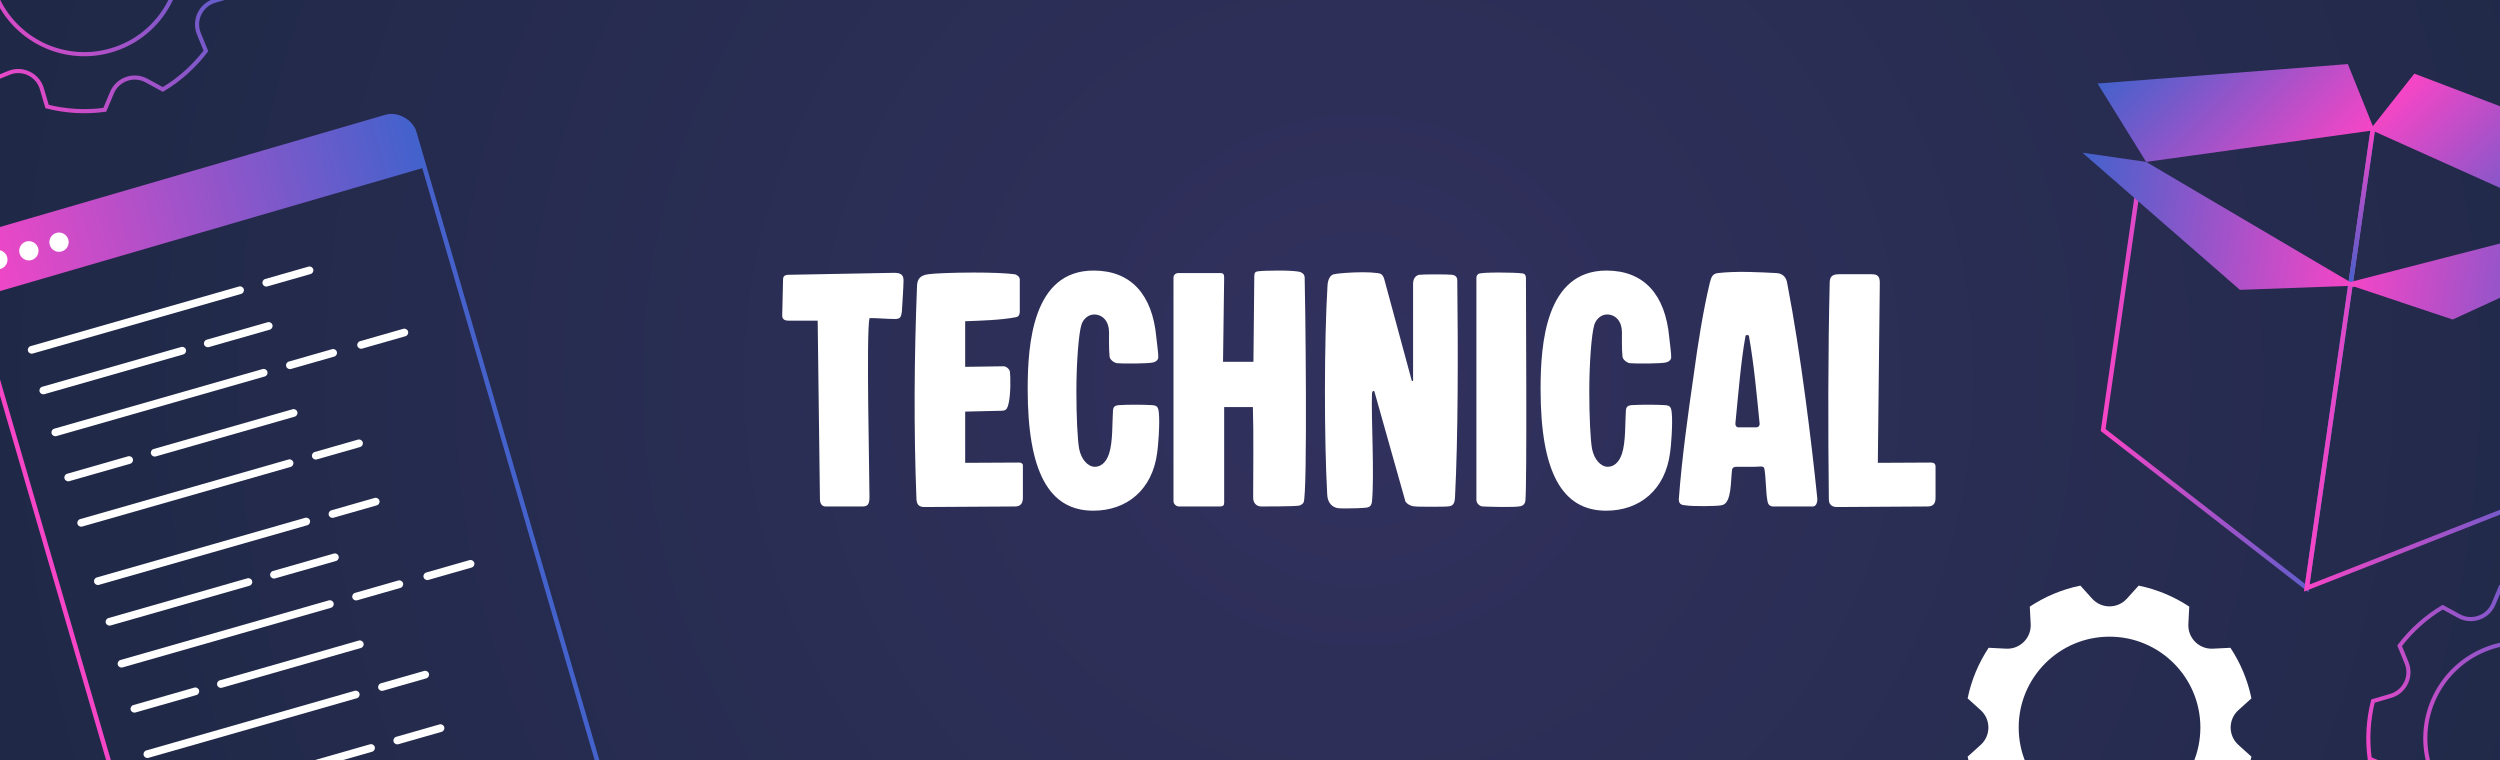
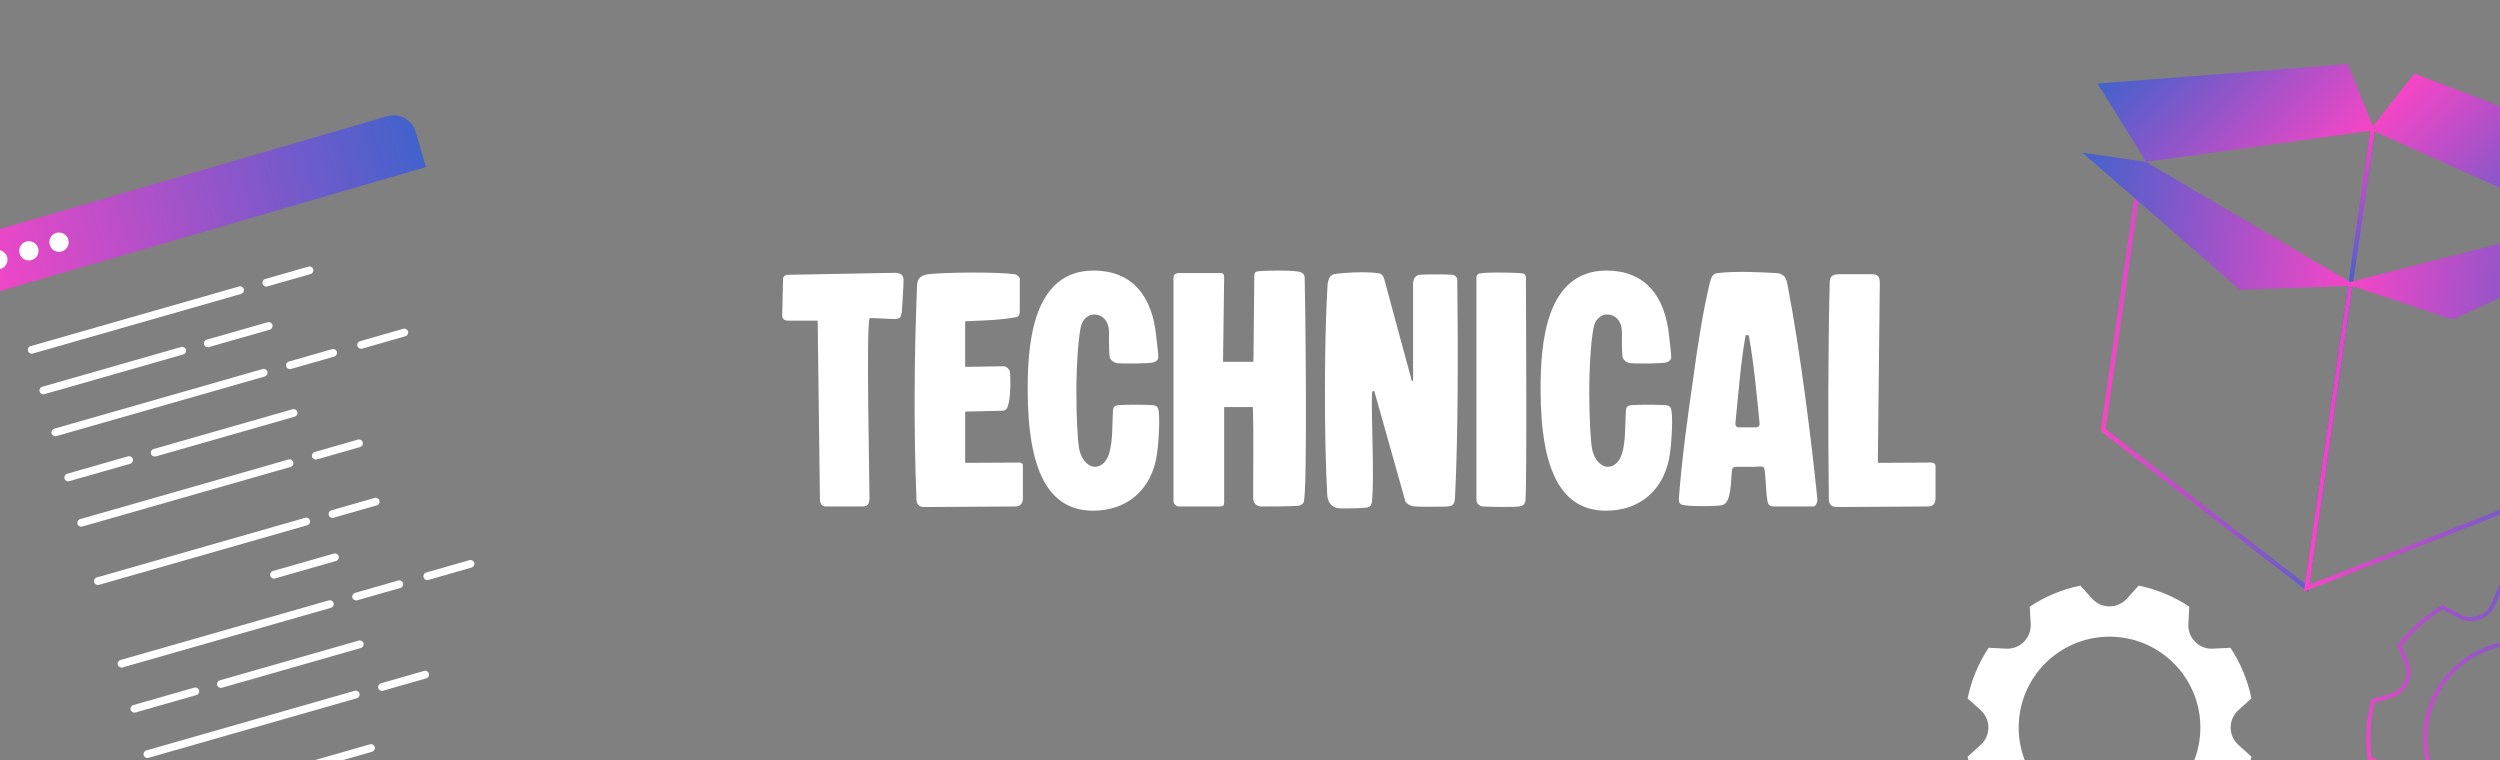
<svg xmlns="http://www.w3.org/2000/svg" xmlns:xlink="http://www.w3.org/1999/xlink" id="Calque_1" version="1.1" viewBox="0 0 320 97.299">
  <rect x="0" y="0" width="320" height="97.299" fill="#808080" stroke="none" />
  <defs>
    <style>
      .st0, .st1, .st2, .st3, .st4, .st5, .st6, .st7 {
        fill: none;
      }

      .st1 {
        stroke: url(#Dégradé_sans_nom_7);
        stroke-width: .582px;
      }

      .st1, .st2, .st3, .st4, .st5, .st6, .st7 {
        stroke-miterlimit: 10;
      }

      .st2 {
        stroke: url(#Dégradé_sans_nom_75);
      }

      .st2, .st3, .st4, .st5 {
        stroke-width: .582px;
      }

      .st3 {
        stroke: url(#Dégradé_sans_nom_76);
      }

      .st4 {
        stroke: url(#Dégradé_sans_nom_73);
      }

      .st5 {
        stroke: url(#Dégradé_sans_nom_72);
      }

      .st8 {
        fill: #fff;
      }

      .st6 {
        stroke: url(#Dégradé_sans_nom_711);
      }

      .st6, .st7 {
        stroke-width: .528px;
      }

      .st7 {
        stroke: url(#Dégradé_sans_nom_710);
      }

      .st9 {
        fill: url(#Dégradé_sans_nom_77);
      }

      .st10 {
        fill: url(#Dégradé_sans_nom_79);
      }

      .st11 {
        fill: url(#Dégradé_sans_nom_71);
      }

      .st12 {
        fill: url(#Dégradé_sans_nom_74);
      }

      .st13 {
        fill: url(#Dégradé_sans_nom_78);
      }

      .st14 {
        fill: url(#Dégradé_sans_nom_24);
      }

      .st15 {
        clip-path: url(#clippath);
      }
    </style>
    <clipPath id="clippath">
      <rect class="st0" width="320" height="97.299" />
    </clipPath>
    <radialGradient id="Dégradé_sans_nom_24" data-name="Dégradé sans nom 24" cx="173.936" cy="48.649" fx="173.936" fy="48.649" r="407.339" gradientUnits="userSpaceOnUse">
      <stop offset="0" stop-color="#32315e" />
      <stop offset="1" stop-color="#061d28" />
    </radialGradient>
    <linearGradient id="Dégradé_sans_nom_7" data-name="Dégradé sans nom 7" x1="105.857" y1="704.43" x2="167.582" y2="704.43" gradientTransform="translate(-91.186 -636.856) rotate(.696)" gradientUnits="userSpaceOnUse">
      <stop offset="0" stop-color="#f845c6" />
      <stop offset="1" stop-color="#4262cc" />
    </linearGradient>
    <linearGradient id="Dégradé_sans_nom_71" data-name="Dégradé sans nom 7" x1="106.348" y1="659.647" x2="166.439" y2="659.647" gradientTransform="translate(-283.418 -572.898) rotate(-15.534)" xlink:href="#Dégradé_sans_nom_7" />
    <linearGradient id="Dégradé_sans_nom_72" data-name="Dégradé sans nom 7" x1="300.56" y1="26.462" x2="304.03" y2="26.462" gradientTransform="matrix(1,0,0,1,0,0)" xlink:href="#Dégradé_sans_nom_7" />
    <linearGradient id="Dégradé_sans_nom_73" data-name="Dégradé sans nom 7" x1="302.295" y1="16.373" x2="302.295" y2="36.551" gradientTransform="matrix(1,0,0,1,0,0)" xlink:href="#Dégradé_sans_nom_7" />
    <linearGradient id="Dégradé_sans_nom_74" data-name="Dégradé sans nom 7" x1="3960.525" y1="-247.247" x2="3937.05" y2="-229.683" gradientTransform="translate(4195.3 817.349) rotate(-171.803) scale(1 -1)" xlink:href="#Dégradé_sans_nom_7" />
    <linearGradient id="Dégradé_sans_nom_75" data-name="Dégradé sans nom 7" x1="268.89" y1="48.466" x2="301.165" y2="48.466" gradientTransform="matrix(1,0,0,1,0,0)" xlink:href="#Dégradé_sans_nom_7" />
    <linearGradient id="Dégradé_sans_nom_76" data-name="Dégradé sans nom 7" x1="294.906" y1="52.33" x2="330.971" y2="52.33" gradientTransform="matrix(1,0,0,1,0,0)" xlink:href="#Dégradé_sans_nom_7" />
    <linearGradient id="Dégradé_sans_nom_77" data-name="Dégradé sans nom 7" x1="182.844" y1="-222.405" x2="219.632" y2="-222.405" gradientTransform="translate(88.097 225.745) rotate(8.197)" xlink:href="#Dégradé_sans_nom_7" />
    <linearGradient id="Dégradé_sans_nom_78" data-name="Dégradé sans nom 7" x1="3804.125" y1="-222.284" x2="3841.226" y2="-222.284" gradientTransform="translate(4035.819 794.378) rotate(-171.803) scale(1 -1)" xlink:href="#Dégradé_sans_nom_7" />
    <linearGradient id="Dégradé_sans_nom_79" data-name="Dégradé sans nom 7" x1="177.843" y1="-229.726" x2="154.395" y2="-247.27" gradientTransform="translate(88.097 225.745) rotate(8.197)" xlink:href="#Dégradé_sans_nom_7" />
    <linearGradient id="Dégradé_sans_nom_710" data-name="Dégradé sans nom 7" x1="125.417" y1="778.016" x2="164.388" y2="770.651" gradientTransform="translate(-381.875 -688.272) rotate(-19.298)" xlink:href="#Dégradé_sans_nom_7" />
    <linearGradient id="Dégradé_sans_nom_711" data-name="Dégradé sans nom 7" x1="386.812" y1="975.335" x2="425.783" y2="967.97" gradientTransform="translate(-381.875 -688.272) rotate(-19.298)" xlink:href="#Dégradé_sans_nom_7" />
  </defs>
  <g class="st15">
-     <rect class="st14" x="-400.07" width="1148.011" height="97.299" />
    <rect class="st0" x="-400.07" width="1148.011" height="97.299" />
    <g>
      <path class="st8" d="M104.663,41.046h-3.711c-.468,0-.829-.144-.829-.649s.108-4.36.108-4.612c0-.36.144-.612.721-.612l13.512-.252c.865,0,1.189.288,1.189.973s-.144,2.883-.216,4.036c-.108.685-.216.901-.901.901-1.081,0-2.486-.144-3.243-.108-.432,1.982,0,19.89,0,22.881,0,.937-.216,1.225-.901,1.225h-4.72c-.36,0-.721-.252-.721-.937l-.288-22.844Z" />
      <path class="st8" d="M123.543,46.956l4.9-.072c.397,0,.793.397.829.72.072.541.144,3.063-.252,4.36-.18.504-.36.613-.865.613l-4.612.108v6.558l6.954-.036c.216,0,.432.144.432.36v4.18c0,.721-.36,1.081-.973,1.081l-11.639.072c-.649,0-.973-.289-1.009-.973-.36-9.08-.288-18.268.072-27.348.036-.865.397-1.333,1.441-1.477.685-.108,3.279-.216,5.837-.216,2.09,0,4.18.072,5.189.216.324.036.685.36.685.649v4.071c0,.721-.36.757-.576.793-1.874.361-4.54.433-6.414.504v5.838Z" />
      <path class="st8" d="M139.975,34.632c4.792,0,7.531,3.063,8.035,8.54.036.433.288,2.234.252,2.595-.036.324-.324.54-.612.612-.504.18-4.108.18-4.684.108-.324-.036-.901-.432-.937-.828-.108-1.045-.072-2.558-.072-3.135,0-1.369-.793-2.27-1.91-2.27-.72,0-1.369.541-1.621,1.297-.36,1.153-.649,4.937-.649,8.54,0,3.207.144,6.27.36,7.387.288,1.369,1.117,2.27,2.018,2.27.685,0,1.405-.469,1.802-1.658.504-1.549.396-3.963.504-5.513.036-.469.18-.685.793-.721,1.081-.072,3.027-.072,4.18,0,.685.036.829.252.901,1.009.144,1.405-.108,4.468-.216,5.08-.612,4.756-3.891,7.423-8.179,7.423-5.693,0-8.396-5.008-8.396-15.566,0-5.801.649-15.17,8.432-15.17Z" />
      <path class="st8" d="M156.55,46.307h3.891l.108-10.882c0-.397.036-.612.396-.685.432-.072,1.55-.108,2.667-.108,1.045,0,2.054.036,2.666.144q.721.18.721.793c.072,2.09.396,27.817-.144,28.754-.108.18-.36.36-.577.397-.576.108-4.252.108-4.828.108-.612,0-1.045-.432-1.045-1.117,0-3.495.072-8.143-.036-11.603h-3.675v12.251c0,.324-.144.468-.541.468h-5.225c-.397,0-.721-.324-.721-.685v-28.61c0-.36.288-.577.612-.577h5.441c.324,0,.432.18.432.577l-.144,10.774Z" />
      <path class="st8" d="M180.873,36.362c0-.577.216-1.045.757-1.189.649-.072,3.711-.072,4.252,0,.396.072.612.252.649.648.108,9.153.108,20.07-.288,27.817-.036.469-.072,1.009-.649,1.153-.36.072-1.369.072-2.378.072s-1.982,0-2.378-.072c-.396-.108-.685-.252-.937-.577l-3.964-14.053c-.036-.108-.072-.144-.18-.108-.072.036-.144.144-.144.397-.108,2.991.324,10.341,0,13.764-.072.54-.324.685-.649.757-.685.072-1.729.108-2.63.108-.613,0-1.153,0-1.369-.108-.649-.216-1.045-.829-1.081-1.658-.396-7.17-.396-19.566.036-26.736.036-.757.324-1.369.829-1.477.468-.108,2.162-.252,3.675-.252.721,0,1.405.036,1.91.108.36.036.685.144.865.829l3.495,12.9c.036.144.18.108.18,0v-12.323Z" />
      <path class="st8" d="M195.25,64.107c-.036.324-.216.576-.613.685-.685.18-4.108.072-4.828.036-.36,0-.829-.36-.829-.829v-28.43c0-.216.072-.36.252-.504.216-.144,1.405-.181,2.666-.181,1.153,0,2.378.036,2.955.108.324.036.468.252.468.576,0,3.675.144,26.628-.072,28.538Z" />
      <path class="st8" d="M205.627,34.632c4.792,0,7.531,3.063,8.035,8.54.036.433.288,2.234.252,2.595-.036.324-.324.54-.613.612-.504.18-4.108.18-4.684.108-.324-.036-.901-.432-.937-.828-.108-1.045-.072-2.558-.072-3.135,0-1.369-.793-2.27-1.91-2.27-.72,0-1.369.541-1.621,1.297-.36,1.153-.649,4.937-.649,8.54,0,3.207.144,6.27.36,7.387.288,1.369,1.117,2.27,2.018,2.27.685,0,1.405-.469,1.802-1.658.504-1.549.396-3.963.504-5.513.036-.469.18-.685.793-.721,1.081-.072,3.027-.072,4.18,0,.685.036.829.252.901,1.009.144,1.405-.108,4.468-.216,5.08-.612,4.756-3.891,7.423-8.179,7.423-5.693,0-8.396-5.008-8.396-15.566,0-5.801.649-15.17,8.432-15.17Z" />
      <path class="st8" d="M226.995,64.827c-.468,0-.685-.252-.757-.685-.216-1.081-.18-2.846-.396-4.144-.036-.216-.216-.288-.433-.288-.865.072-2.162.036-3.135.036-.324,0-.541.108-.576.432-.18,1.369-.036,4.143-1.225,4.468-.577.18-4,.18-4.72.036-.252-.036-.901,0-.865-.793.396-5.261,1.153-10.701,1.91-15.926.504-3.747,1.189-8.144,2.054-11.747.18-.612.252-1.153,1.009-1.261,2.558-.288,5.333-.108,7.567,0,1.153.108,1.297,1.009,1.369,1.478,1.693,8.791,3.099,20.286,3.819,27.384.036.577-.216,1.009-.54,1.009h-5.081ZM224.833,54.702c.216,0,.432-.216.396-.504-.36-3.604-.721-7.603-1.369-11.206-.036-.144-.396-.144-.432,0-.576,3.099-.937,7.567-1.297,11.206-.036.252.144.504.36.504h2.342Z" />
      <path class="st8" d="M240.364,59.243l6.81-.036c.36,0,.576.144.576.541v3.999c0,.721-.324,1.081-1.009,1.081l-11.603.072c-.649,0-1.045-.324-1.045-.973-.108-9.08-.108-18.665.108-27.745,0-.757.324-1.081,1.189-1.081h4.18c.793,0,1.045.288,1.045,1.117l-.252,23.025Z" />
    </g>
    <g>
-       <rect class="st1" x="6.947" y="20.613" width="60.037" height="97.14" rx="2.911" ry="2.911" transform="translate(-17.864 13.089) rotate(-16.231)" />
      <path class="st11" d="M53.211,16.869l1.314,4.515L-3.118,38.165l-1.354-4.653c-.43-1.477.419-3.024,1.897-3.454l52.156-15.183c1.554-.452,3.18.441,3.632,1.994Z" />
      <g>
        <path class="st8" d="M-.615,32.051c-.655.188-1.036.873-.848,1.528.188.655.873,1.036,1.528.848s1.036-.873.848-1.528-.873-1.036-1.528-.848Z" />
        <path class="st8" d="M3.354,30.915c-.655.188-1.036.873-.848,1.528.187.655.873,1.036,1.528.848.655-.187,1.036-.873.848-1.528-.187-.655-.873-1.036-1.528-.848Z" />
        <path class="st8" d="M7.214,29.811c-.655.188-1.036.873-.848,1.528.188.655.873,1.036,1.528.848.655-.187,1.036-.873.848-1.528-.188-.655-.873-1.036-1.528-.848Z" />
      </g>
      <path class="st8" d="M30.864,37.621l-26.673,7.632c-.262.075-.536-.077-.611-.339-.075-.263.077-.536.339-.611l26.673-7.632c.262-.075.536.077.611.339.075.263-.077.536-.339.611Z" />
      <path class="st8" d="M39.755,35.077l-5.536,1.584c-.263.075-.536-.077-.611-.339-.075-.263.077-.536.339-.611l5.536-1.584c.262-.075.536.077.611.339.075.263-.077.536-.339.611Z" />
      <path class="st8" d="M37.2,59.765l-26.673,7.632c-.262.075-.536-.077-.611-.339-.075-.263.077-.536.339-.611l26.673-7.632c.262-.075.536.077.611.339.075.263-.077.536-.339.611Z" />
      <path class="st8" d="M46.091,57.221l-5.536,1.584c-.263.075-.536-.077-.611-.339-.075-.263.077-.536.339-.611l5.536-1.584c.262-.075.536.077.611.339.075.263-.077.536-.339.611Z" />
      <path class="st8" d="M33.888,48.189l-26.673,7.632c-.263.075-.536-.077-.611-.339-.075-.263.077-.536.339-.611l26.673-7.632c.262-.075.536.077.611.339s-.077.536-.339.611Z" />
      <path class="st8" d="M42.779,45.645l-5.536,1.584c-.262.075-.536-.077-.611-.339-.075-.263.077-.536.339-.611l5.536-1.584c.263-.075.536.077.611.339.075.263-.077.536-.339.611Z" />
      <path class="st8" d="M51.894,43.037l-5.536,1.584c-.263.075-.536-.077-.611-.339-.075-.263.077-.536.339-.611l5.536-1.584c.262-.075.536.077.611.339.075.263-.077.536-.339.611Z" />
      <path class="st8" d="M23.461,45.366l-17.782,5.088c-.262.075-.536-.077-.611-.339-.075-.263.077-.536.339-.611l17.782-5.088c.262-.075.536.077.611.339.075.263-.077.536-.339.611Z" />
      <path class="st8" d="M34.533,42.197l-7.801,2.232c-.263.075-.536-.077-.611-.339-.075-.263.077-.536.339-.611l7.801-2.232c.263-.075.536.077.611.339.075.263-.077.536-.339.611Z" />
      <path class="st8" d="M37.72,53.334l-17.782,5.088c-.262.075-.536-.077-.611-.339-.075-.263.077-.536.339-.611l17.782-5.088c.263-.075.536.077.611.339.075.263-.077.536-.339.611Z" />
      <path class="st8" d="M16.667,59.358l-7.8,2.232c-.262.075-.536-.077-.611-.339-.075-.263.077-.536.339-.611l7.8-2.232c.263-.075.536.077.611.339.075.263-.077.536-.339.611Z" />
      <path class="st8" d="M39.336,67.23l-26.673,7.632c-.262.075-.536-.077-.611-.339-.075-.263.077-.536.339-.611l26.673-7.632c.263-.075.536.077.611.339.075.263-.077.536-.339.611Z" />
-       <path class="st8" d="M48.227,64.686l-5.536,1.584c-.263.075-.536-.077-.611-.339-.075-.263.077-.536.339-.611l5.536-1.584c.263-.075.536.077.611.339.075.263-.077.536-.339.611Z" />
+       <path class="st8" d="M48.227,64.686l-5.536,1.584c-.263.075-.536-.077-.611-.339-.075-.263.077-.536.339-.611l5.536-1.584c.263-.075.536.077.611.339.075.263-.077.536-.339.611" />
      <path class="st8" d="M45.673,89.373l-26.673,7.632c-.263.075-.536-.077-.611-.339-.075-.263.077-.536.339-.611l26.673-7.632c.262-.075.536.077.611.339.075.263-.077.536-.339.611Z" />
      <path class="st8" d="M54.563,86.829l-5.536,1.584c-.262.075-.536-.077-.611-.339-.075-.263.077-.536.339-.611l5.536-1.584c.263-.075.536.077.611.339.075.263-.077.536-.339.611Z" />
      <path class="st8" d="M42.361,77.798l-26.673,7.632c-.263.075-.536-.077-.611-.339-.075-.263.077-.536.339-.611l26.673-7.632c.262-.075.536.077.611.339s-.077.536-.339.611Z" />
      <path class="st8" d="M51.251,75.254l-5.536,1.584c-.262.075-.536-.077-.611-.339-.075-.263.077-.536.339-.611l5.536-1.584c.263-.075.536.077.611.339.075.263-.077.536-.339.611Z" />
      <path class="st8" d="M60.366,72.646l-5.536,1.584c-.262.075-.536-.077-.611-.339-.075-.263.077-.536.339-.611l5.536-1.584c.262-.075.536.077.611.339s-.077.536-.339.611Z" />
-       <path class="st8" d="M31.933,74.974l-17.782,5.088c-.262.075-.536-.077-.611-.339-.075-.263.077-.536.339-.611l17.782-5.088c.263-.075.536.077.611.339.075.263-.077.536-.339.611Z" />
      <path class="st8" d="M43.005,71.806l-7.801,2.232c-.262.075-.536-.077-.611-.339-.075-.263.077-.536.339-.611l7.801-2.232c.263-.075.536.077.611.339.075.263-.077.536-.339.611Z" />
      <path class="st8" d="M46.192,82.942l-17.782,5.088c-.262.075-.536-.077-.611-.339-.075-.263.077-.536.339-.611l17.782-5.088c.262-.075.536.077.611.339.075.263-.077.536-.339.611Z" />
      <path class="st8" d="M25.139,88.966l-7.8,2.232c-.262.075-.536-.077-.611-.339-.075-.263.077-.536.339-.611l7.8-2.232c.263-.075.536.077.611.339.075.263-.077.536-.339.611Z" />
      <path class="st8" d="M47.632,96.22l-26.673,7.632c-.263.075-.536-.077-.611-.339-.075-.263.077-.536.339-.611l26.673-7.632c.262-.075.536.077.611.339s-.077.536-.339.611Z" />
-       <path class="st8" d="M56.523,93.676l-5.536,1.584c-.263.075-.536-.077-.611-.339-.075-.263.077-.536.339-.611l5.536-1.584c.263-.075.536.077.611.339.075.263-.077.536-.339.611Z" />
    </g>
    <g>
      <line class="st5" x1="303.742" y1="16.414" x2="300.848" y2="36.509" />
      <line class="st4" x1="300.848" y1="36.509" x2="303.742" y2="16.414" />
      <polygon class="st12" points="330.077 28.575 339.067 20.857 309.036 9.425 303.381 16.584 330.077 28.575" />
      <polygon class="st2" points="300.848 36.509 274.02 21.588 269.202 55.04 295.265 75.267 300.848 36.509" />
      <polygon class="st3" points="330.625 29.323 300.848 36.509 295.265 75.267 325.977 63.218 330.625 29.323" />
      <polygon class="st9" points="300.119 36.282 313.942 40.9 338.227 29.748 330.077 28.575 300.119 36.282" />
      <polygon class="st13" points="301.591 36.559 286.707 37.1 266.557 19.548 274.706 20.722 301.591 36.559" />
      <polygon class="st10" points="274.706 20.722 268.489 10.692 300.526 8.201 303.931 16.665 274.706 20.722" />
    </g>
    <path class="st8" d="M286.512,90.901l1.671-1.509c-.48-2.352-1.409-4.54-2.688-6.476l-2.243.114c-1.771.091-3.232-1.37-3.142-3.142l.114-2.242c-1.936-1.279-4.124-2.208-6.475-2.688l-1.509,1.671c-1.189,1.316-3.254,1.316-4.443,0l-1.508-1.671c-2.352.48-4.54,1.409-6.476,2.688l.115,2.242c.09,1.771-1.371,3.232-3.142,3.142l-2.242-.114c-1.279,1.936-2.208,4.124-2.688,6.476l1.671,1.509c1.317,1.188,1.317,3.254,0,4.443l-1.671,1.509c.48,2.352,1.409,4.54,2.688,6.476l2.242-.114c1.771-.09,3.232,1.37,3.142,3.142l-.115,2.242c1.936,1.279,4.124,2.208,6.476,2.688l1.508-1.671c1.189-1.316,3.254-1.316,4.443,0l1.509,1.671c2.352-.481,4.54-1.409,6.475-2.688l-.114-2.243c-.091-1.771,1.37-3.232,3.142-3.142l2.243.114c1.279-1.936,2.208-4.124,2.688-6.476l-1.671-1.509c-1.317-1.188-1.317-3.254,0-4.443ZM270.02,104.75c-6.422,0-11.628-5.206-11.628-11.628s5.206-11.628,11.628-11.628,11.628,5.206,11.628,11.628-5.206,11.628-11.628,11.628Z" />
-     <path class="st7" d="M26.444-13.301l1.138-2.085c-1.299-2.175-2.987-4.03-4.936-5.512l-2.193.896c-1.732.708-3.697-.238-4.224-2.033l-.668-2.273c-2.374-.599-4.877-.761-7.387-.419l-.92,2.19c-.725,1.726-2.782,2.446-4.425,1.549l-2.085-1.138c-2.175,1.299-4.03,2.987-5.512,4.936l.896,2.193c.708,1.733-.238,3.697-2.033,4.224l-2.273.668c-.599,2.374-.761,4.877-.419,7.387l2.19.92c1.726.724,2.446,2.782,1.549,4.425l-1.138,2.085c1.299,2.175,2.986,4.03,4.936,5.512l2.193-.896c1.732-.708,3.697.238,4.225,2.033l.668,2.273c2.374.599,4.877.761,7.387.419l.92-2.19c.725-1.725,2.782-2.446,4.425-1.549l2.085,1.138c2.175-1.299,4.03-2.987,5.512-4.936l-.896-2.194c-.708-1.732.238-3.697,2.033-4.224l2.273-.668c.599-2.374.761-4.877.419-7.387l-2.19-.92c-1.726-.724-2.446-2.782-1.549-4.425ZM14.849,6.244C8.453,8.483,1.453,5.114-.787-1.282-3.027-7.677.343-14.678,6.739-16.917c6.396-2.24,13.396,1.13,15.636,7.526s-1.13,13.396-7.525,15.636Z" />
    <path class="st6" d="M338.363,86.544l1.138-2.085c-1.299-2.175-2.987-4.03-4.936-5.512l-2.193.896c-1.732.708-3.697-.238-4.224-2.033l-.668-2.273c-2.374-.599-4.877-.761-7.387-.419l-.92,2.19c-.725,1.726-2.782,2.446-4.425,1.549l-2.085-1.138c-2.175,1.299-4.03,2.987-5.512,4.936l.896,2.193c.708,1.733-.238,3.697-2.033,4.224l-2.273.668c-.599,2.374-.761,4.877-.419,7.387l2.19.92c1.726.724,2.446,2.782,1.549,4.425l-1.138,2.085c1.299,2.175,2.986,4.03,4.936,5.512l2.193-.896c1.732-.708,3.697.238,4.225,2.033l.668,2.273c2.374.599,4.877.761,7.387.419l.92-2.19c.725-1.725,2.782-2.446,4.425-1.549l2.085,1.138c2.175-1.299,4.03-2.987,5.512-4.936l-.896-2.194c-.708-1.732.238-3.697,2.033-4.224l2.273-.668c.599-2.374.761-4.877.419-7.387l-2.19-.92c-1.726-.724-2.446-2.782-1.549-4.425ZM326.767,106.088c-6.396,2.24-13.396-1.13-15.636-7.525-2.24-6.396,1.13-13.396,7.526-15.636,6.396-2.24,13.396,1.13,15.636,7.526s-1.13,13.396-7.525,15.636Z" />
  </g>
</svg>